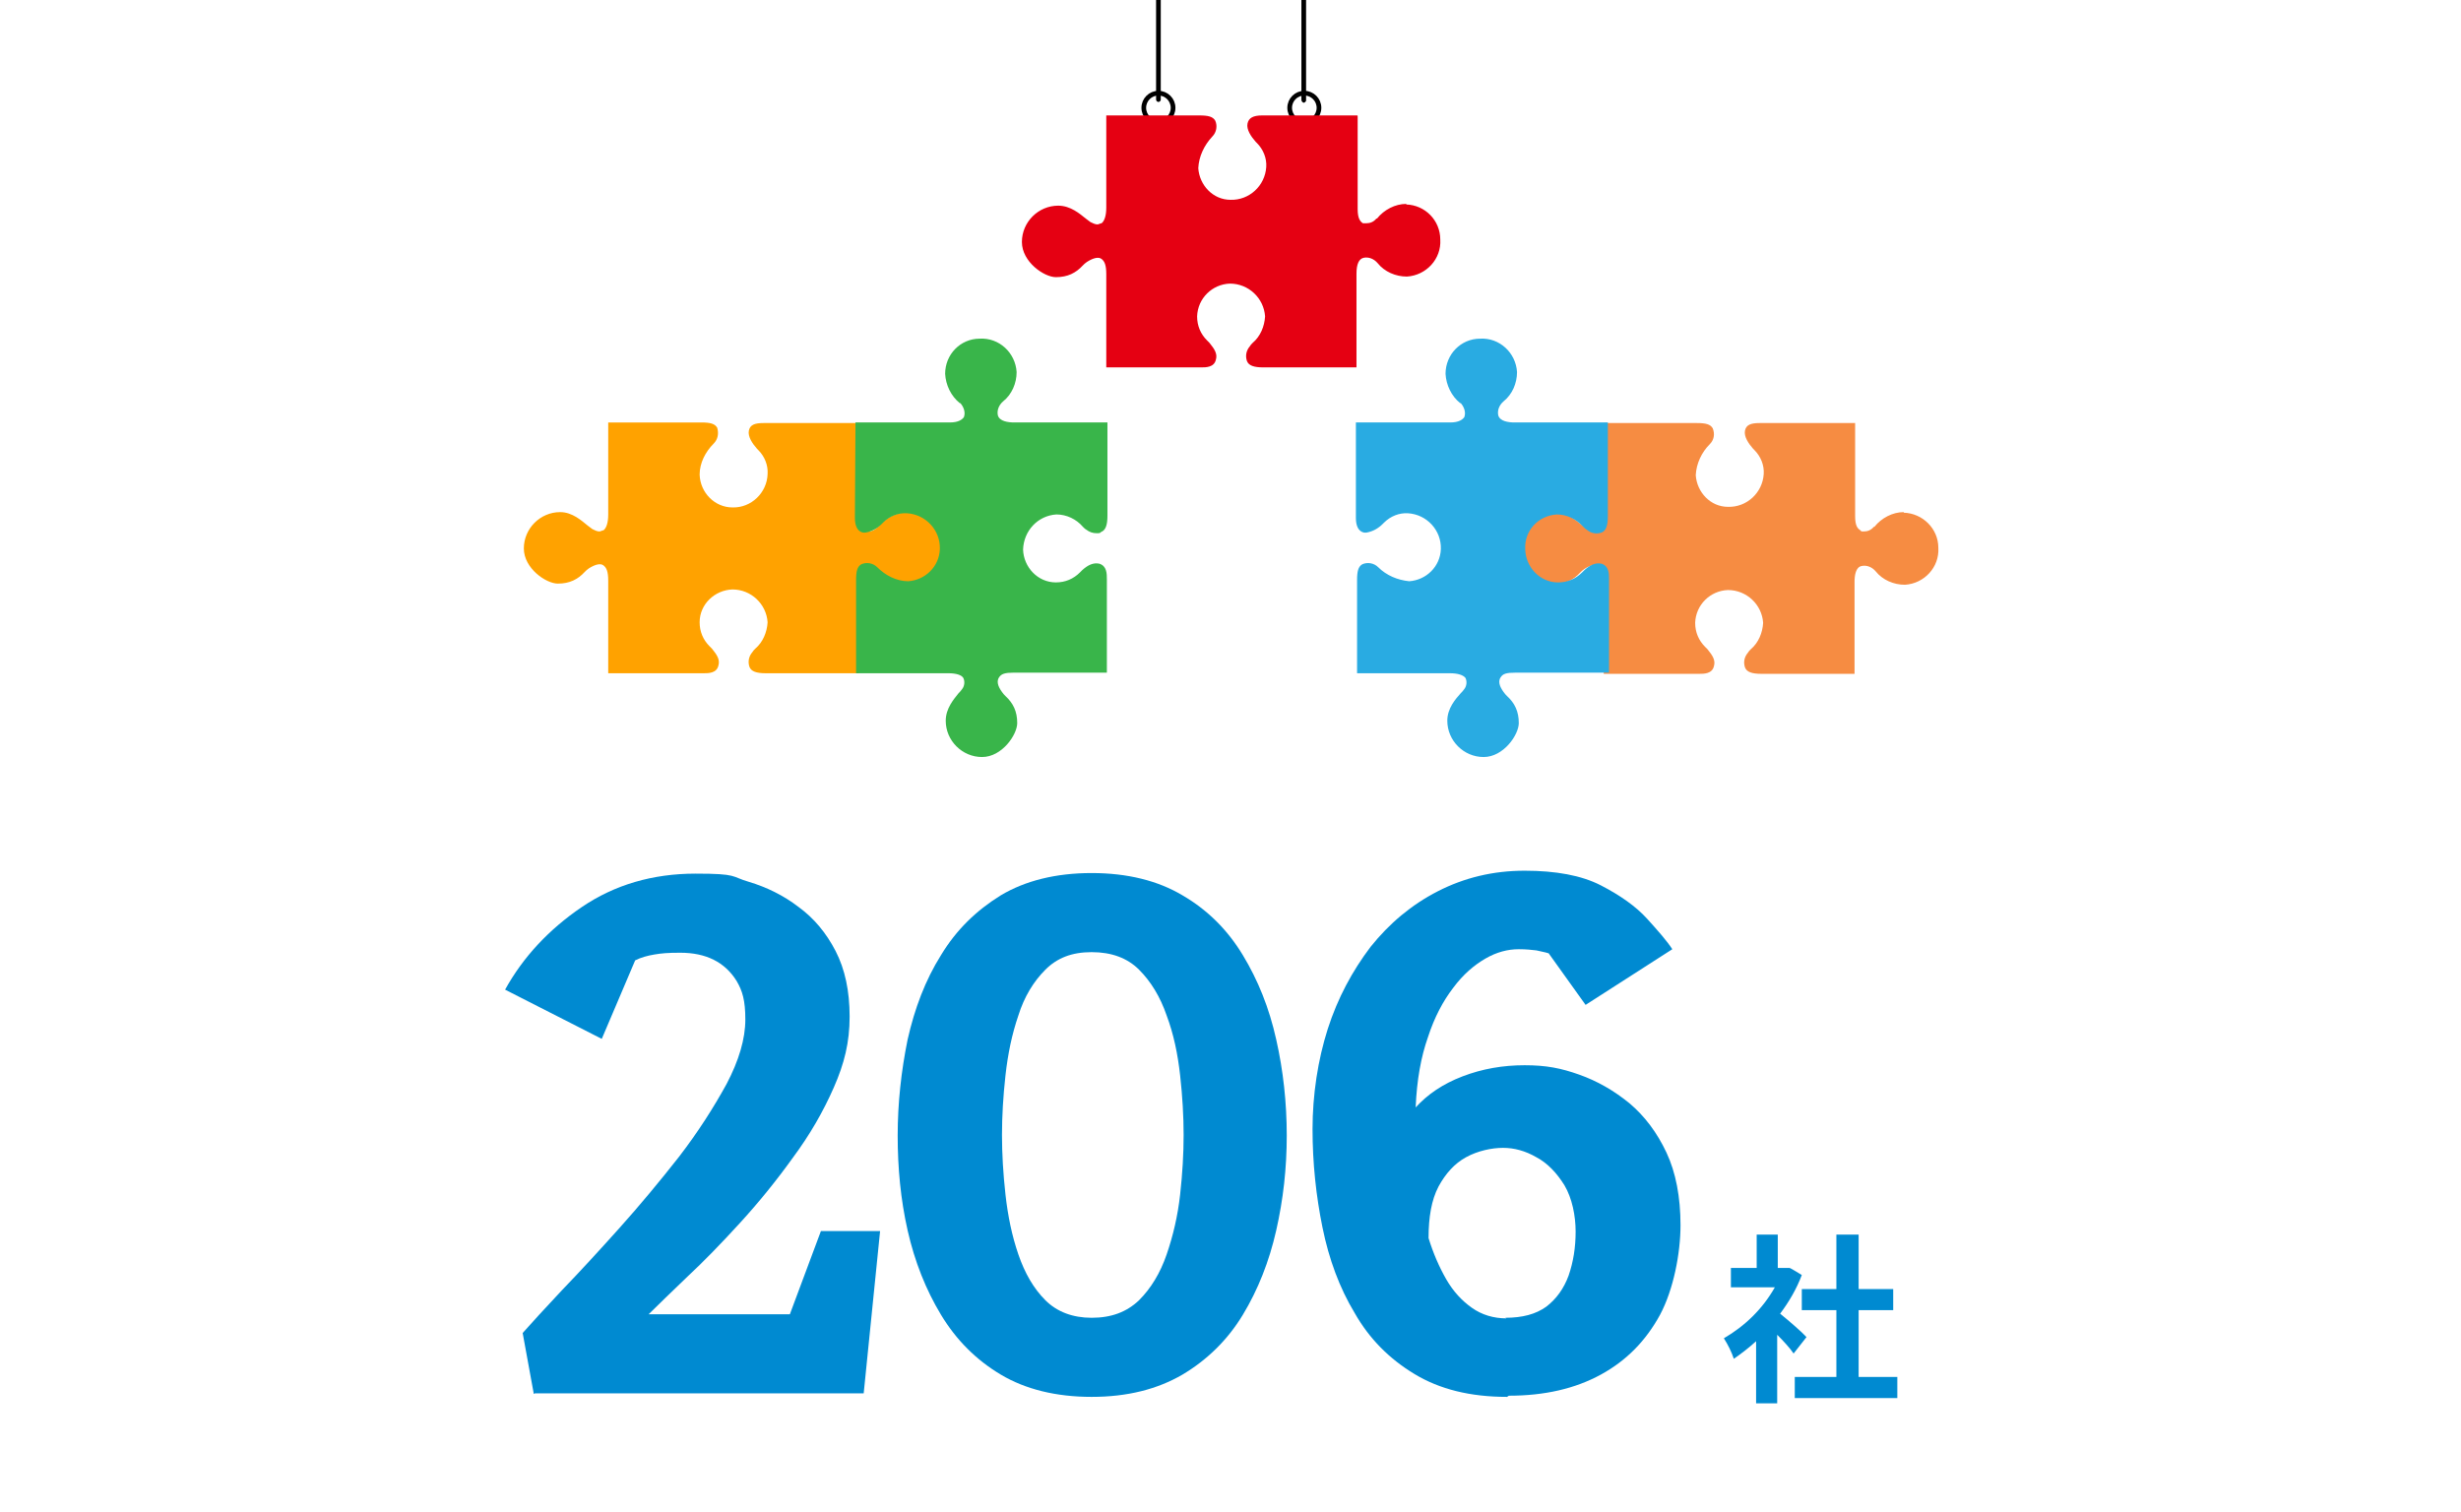
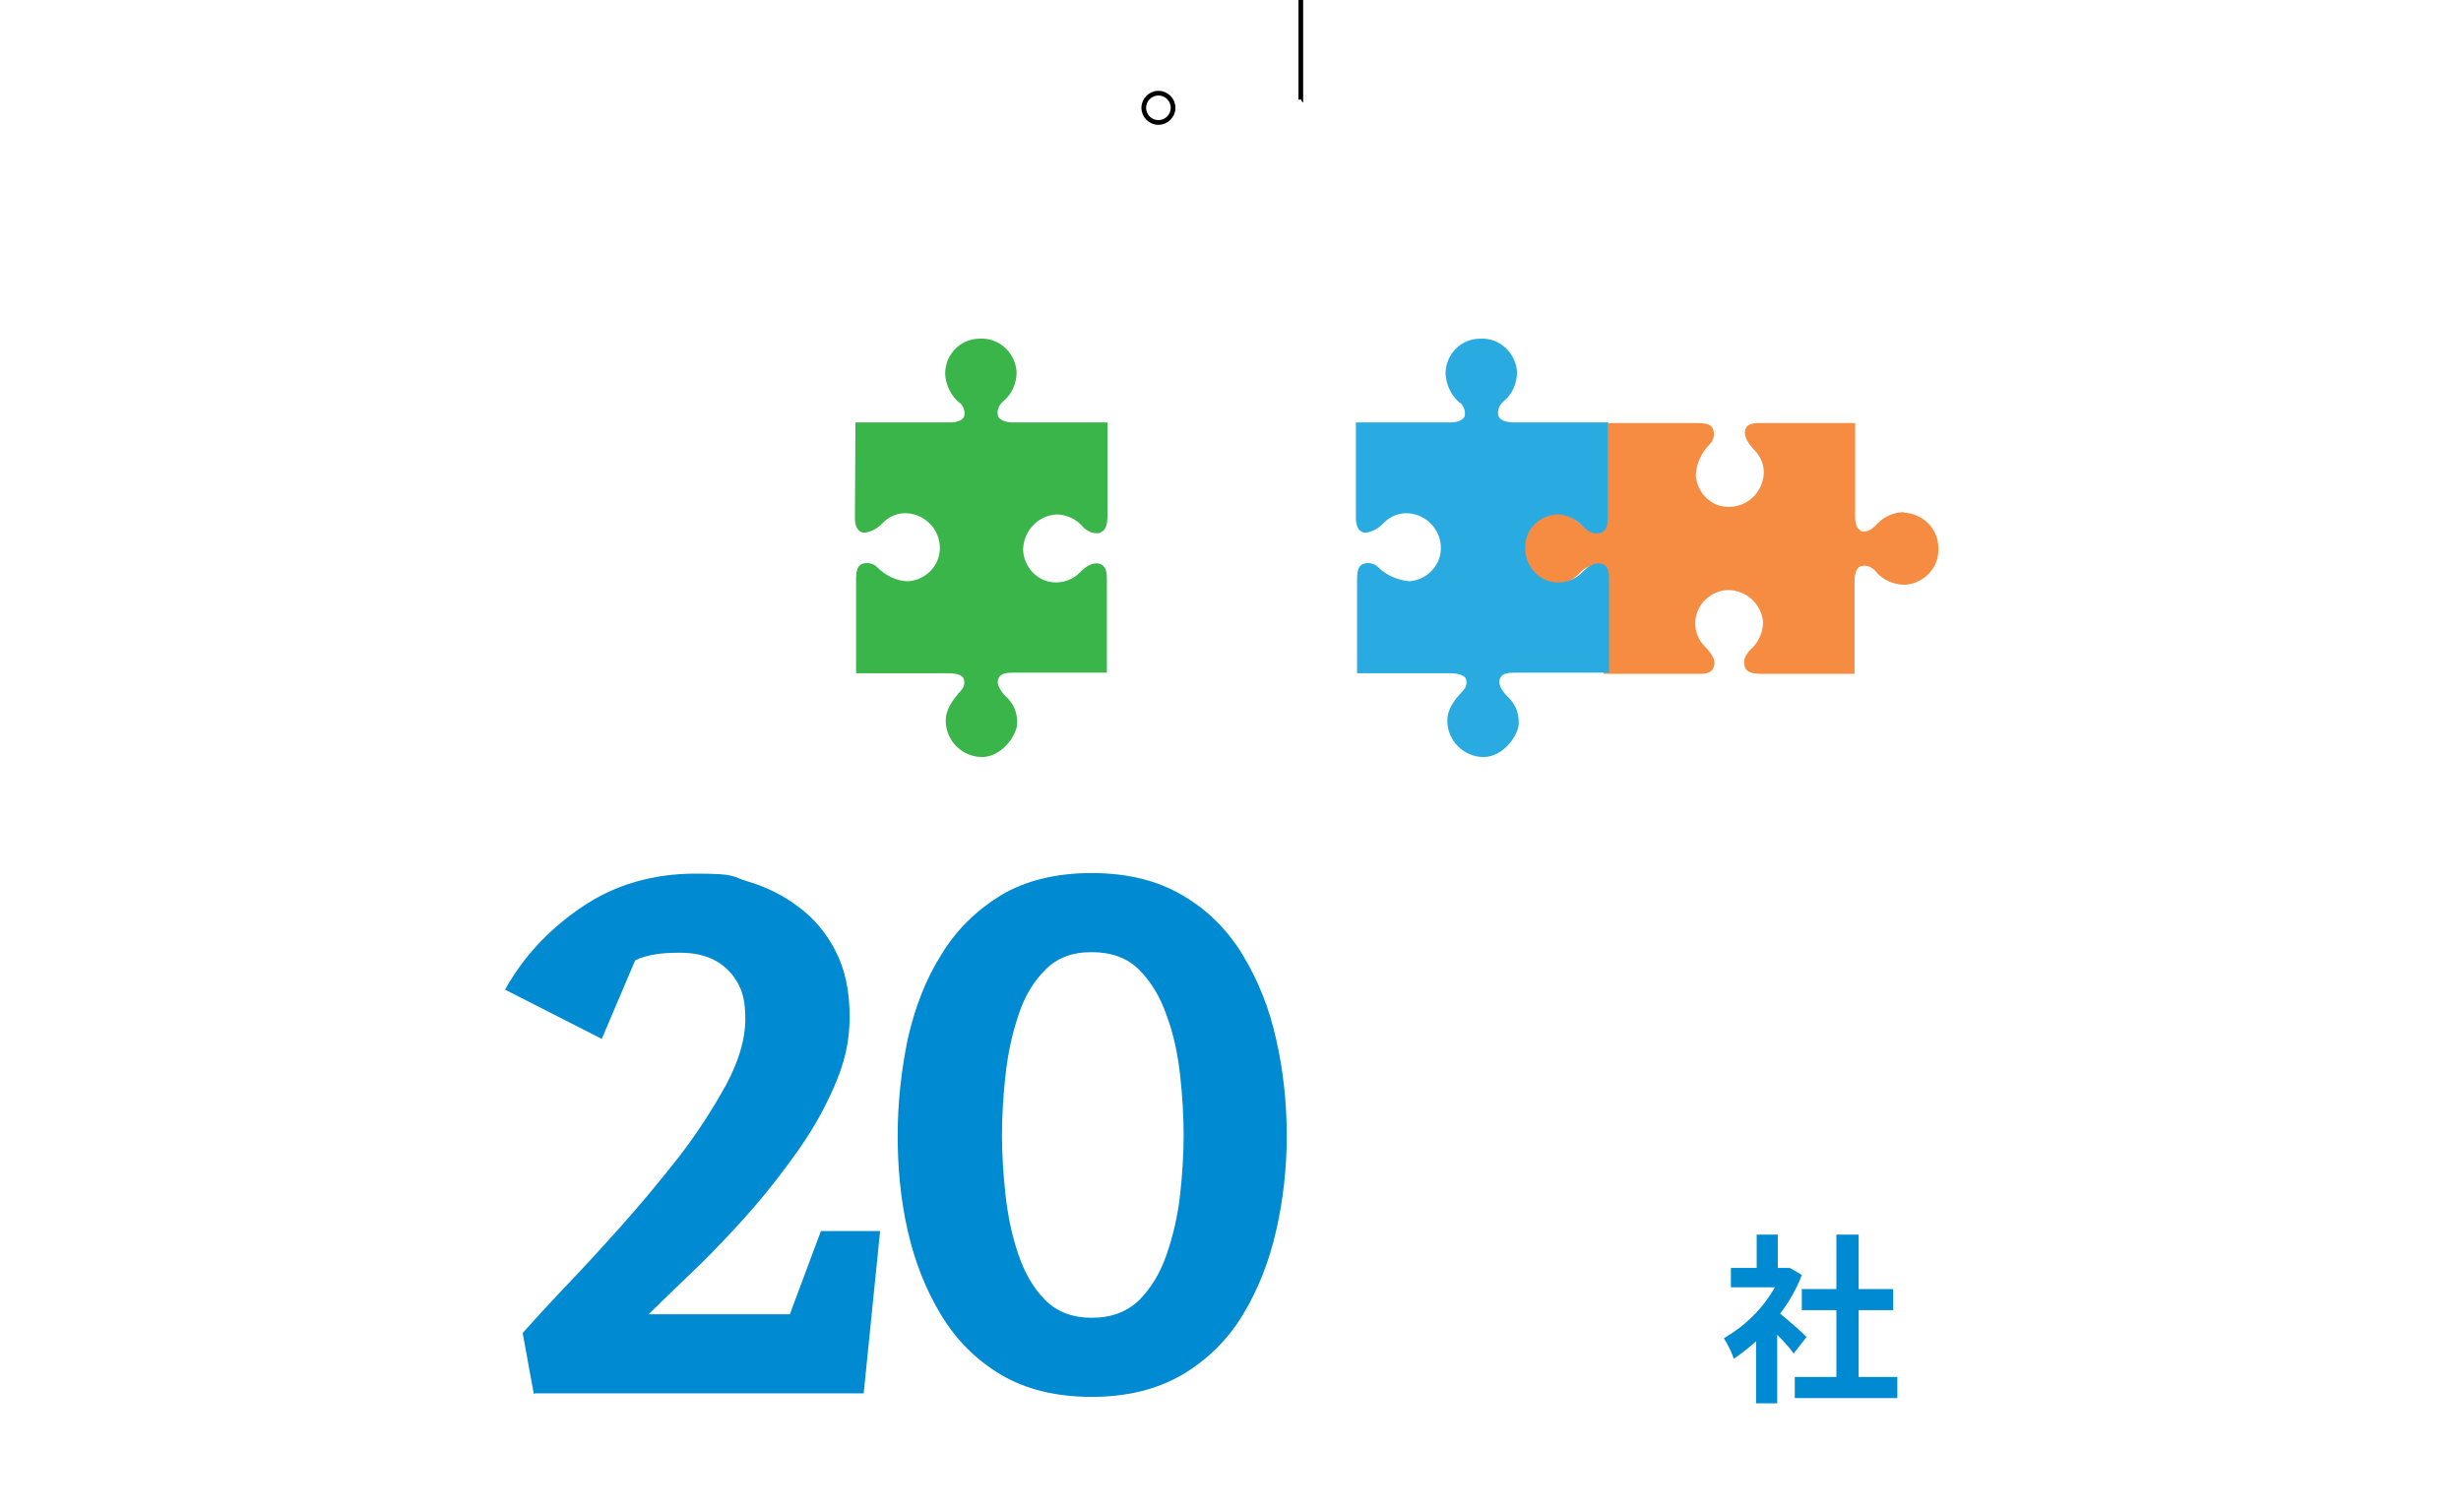
<svg xmlns="http://www.w3.org/2000/svg" id="_レイヤー_1" data-name="レイヤー 1" version="1.1" viewBox="0 0 420 258">
  <defs>
    <style>
      .cls-1 {
        fill: #008ad1;
      }

      .cls-1, .cls-2, .cls-3, .cls-4, .cls-5, .cls-6, .cls-7 {
        stroke-width: 0px;
      }

      .cls-2 {
        fill: #ffa200;
      }

      .cls-8 {
        fill: none;
        stroke: #000;
        stroke-width: .8px;
      }

      .cls-3 {
        fill: #39b54a;
      }

      .cls-4 {
        fill: #000;
      }

      .cls-5 {
        fill: #e50012;
      }

      .cls-6 {
        fill: #29abe2;
      }

      .cls-7 {
        fill: #f68c42;
      }
    </style>
  </defs>
  <path class="cls-1" d="M306.1,231c-.6-.9-1.7-2.1-2.8-3.2v11.7h-3.6v-10.6c-1.2,1.1-2.5,2.1-3.8,3-.4-1.2-1-2.4-1.7-3.5,3.6-2.1,6.6-5,8.7-8.7h-7.5v-3.3h4.4v-5.7h3.6v5.7h2c0-.1,2.1,1.2,2.1,1.2-.9,2.4-2.2,4.6-3.7,6.6,1.5,1.2,3.9,3.3,4.5,4l-2.2,2.8ZM323.8,235v3.6h-17.5v-3.6h7.1v-11.4h-5.9v-3.6h5.9v-9.3h3.8v9.3h5.9v3.6h-5.9v11.4h6.6Z" />
  <circle class="cls-8" cx="197.7" cy="18.4" r="2.5" />
-   <circle class="cls-8" cx="222.6" cy="18.4" r="2.5" />
-   <path class="cls-5" d="M240,34.8c-1.9,0-3.8,1-5,2.5h-.1c-.5.6-1.1.8-1.7.8s-.4,0-.6,0c-.5-.3-.9-.9-.9-2.4v-15.9h0c0-.1-.1-.1-.1-.1h-16.2c-1.5,0-2.3.4-2.5,1.4s.6,2.2,1.4,3.1l.2.2c1.1,1.1,1.7,2.6,1.6,4.1-.2,3.2-2.9,5.7-6.1,5.6-3,0-5.3-2.5-5.5-5.4.1-2,1-3.9,2.4-5.4h0c.7-.7.9-1.8.5-2.7-.4-.7-1.2-.9-2.7-.9h-15.9v15.7c0,1.4-.3,2.3-.8,2.7-.2,0-.5.2-.7.2-.4,0-.8-.2-1.2-.4-.3-.2-.5-.4-.8-.6-1-.8-2.6-2.2-4.7-2.2-3.4,0-6.2,2.8-6.2,6.2s3.8,6,5.8,6,3.4-.7,4.6-2c.2-.2.4-.4.7-.6,1.1-.7,2-.9,2.5-.5s.8,1,.8,2.6v15.9h16.2c.8,0,2.2,0,2.5-1.3.3-1-.2-1.8-1.1-2.9l-.4-.4c-1.1-1.1-1.7-2.5-1.7-4.1.1-3.1,2.6-5.5,5.6-5.6,3.2,0,5.8,2.5,6,5.6-.1,1.7-.8,3.4-2.1,4.5-.2.2-.4.4-.5.6-.6.7-.8,1.6-.5,2.5.3.8,1.2,1.1,2.8,1.1h15.9v-16c0-1.6.4-2.5,1.2-2.7.9-.2,1.8.2,2.4.9,1.2,1.5,3.1,2.3,5,2.3,3.3-.2,5.9-3,5.7-6.3h0c0-3.3-2.6-5.9-5.8-6Z" />
-   <path class="cls-2" d="M154.9,87.4c-1.9,0-3.8,1-5,2.5h-.1c-.5.6-1.1.8-1.7.8s-.4,0-.6-.2c-.5-.3-.9-.8-.9-2.4v-15.9h0c0,0-.1,0-.1,0h-16.2c-1.5,0-2.3.3-2.5,1.3s.6,2.2,1.4,3.1l.2.2c1.1,1.1,1.7,2.6,1.6,4.1-.1,3.2-2.8,5.8-6,5.7-3,0-5.5-2.5-5.6-5.6,0-2,1-3.9,2.4-5.3h0c.7-.7.9-1.7.6-2.7-.4-.7-1.2-.9-2.7-.9h-15.9v15.7c0,1.4-.3,2.3-.8,2.7-.2,0-.5.2-.7.2-.4,0-.8-.2-1.2-.4-.3-.2-.5-.4-.8-.6-1-.8-2.6-2.3-4.7-2.3-3.4,0-6.2,2.8-6.2,6.2s3.8,6,5.8,6,3.4-.7,4.6-2c.2-.2.4-.4.7-.6,1.1-.7,2-.9,2.5-.5s.8,1,.8,2.6v15.8h16.3c.8,0,2.2,0,2.5-1.3.3-1-.2-1.8-1.1-2.9l-.4-.4c-1.1-1.1-1.7-2.5-1.7-4.1,0-3.1,2.6-5.5,5.6-5.6,3.2,0,5.8,2.5,6,5.6-.1,1.7-.8,3.4-2.1,4.5-.2.2-.4.4-.5.6-.6.7-.8,1.6-.5,2.5.3.8,1.2,1.1,2.8,1.1h15.9v-15.6c0-1.1.2-2.5,1.2-2.7.9-.2,1.8.2,2.4.9,1.2,1.5,3.1,2.3,5,2.3,3.3-.2,5.9-3,5.7-6.3h0c0-3.3-2.8-5.9-6-6Z" />
  <path class="cls-7" d="M324.9,87.4c-1.9,0-3.8,1-5,2.5h-.1c-.5.6-1.1.8-1.7.8s-.4,0-.6-.2c-.5-.3-.9-.8-.9-2.4v-15.9h0c0,0-.1,0-.1,0h-16.2c-1.5,0-2.3.3-2.5,1.3s.6,2.2,1.4,3.1l.2.2c1.1,1.1,1.7,2.6,1.6,4.1-.2,3.2-2.9,5.7-6.1,5.6-3,0-5.3-2.5-5.5-5.4.1-2,1-3.9,2.4-5.3h0c.7-.7.9-1.7.5-2.7-.4-.7-1.2-.9-2.7-.9h-15.9v15.7c0,1.4-.3,2.3-.8,2.7-.2,0-.5.2-.7.2-.4,0-.8-.2-1.2-.4-.3-.2-.5-.4-.8-.6-1-.8-2.6-2.3-4.7-2.3-3.4,0-6.2,2.8-6.2,6.2s3.8,6,5.8,6,3.4-.7,4.6-2c.2-.2.4-.4.7-.6,1.1-.7,2-.9,2.5-.5.6.4.8,1,.8,2.6v15.8h16.3c.8,0,2.2,0,2.5-1.3.3-1-.2-1.8-1.1-2.9l-.4-.4c-1.1-1.1-1.7-2.5-1.7-4.1.1-3.1,2.6-5.5,5.6-5.6,3.2,0,5.8,2.5,6,5.6-.1,1.7-.8,3.4-2.1,4.5-.2.2-.4.4-.5.6-.6.7-.8,1.6-.5,2.5.3.8,1.2,1.1,2.8,1.1h15.9v-15.7c0-1.1.2-2.5,1.2-2.7.9-.2,1.8.2,2.4.9,1.2,1.5,3.1,2.3,5,2.3,3.3-.2,5.9-3,5.7-6.3h0c0-3.3-2.7-5.9-5.9-6Z" />
  <path class="cls-3" d="M180.3,87.8c1.7,0,3.4.8,4.5,2.1.2.2.4.4.6.5.5.4,1.1.6,1.7.6s.6,0,.8-.2c.8-.3,1.1-1.2,1.1-2.8v-15.9h-15.9c-1.1,0-2.5-.2-2.8-1.2-.2-.9.2-1.8.9-2.4,1.5-1.2,2.3-3.1,2.3-5-.2-3.3-3-5.9-6.3-5.7h0c-3.3,0-5.9,2.7-5.9,6,.1,1.9,1,3.8,2.5,5h.1c.6.7.9,1.6.6,2.4-.3.4-.9.9-2.4.9h-16.1c0,.3-.1,15-.1,16.3s.4,2.3,1.4,2.5h.4c1.1-.2,2-.7,2.8-1.5l.2-.2c1.1-1.1,2.6-1.7,4.1-1.6,3.2.2,5.7,2.9,5.6,6.1-.1,3-2.5,5.3-5.4,5.5-2,0-3.9-1-5.3-2.4h0c-.7-.7-1.8-.9-2.7-.5-.7.4-.9,1.2-.9,2.7v15.9h15.7c1.4,0,2.3.3,2.6.8.3.6.2,1.4-.2,1.9-.2.3-.4.5-.6.7-.8,1-2.2,2.6-2.2,4.7,0,3.4,2.8,6.2,6.2,6.2s6-3.8,6-5.8-.7-3.4-2-4.6c-.2-.2-.4-.4-.6-.7-.8-1.1-.9-1.9-.5-2.5s1-.8,2.5-.8h15.9v-15.9c0-1,0-2.3-1.3-2.7-1-.2-1.9.2-2.9,1.1l-.4.4c-1.1,1.1-2.5,1.7-4.1,1.7-3.1,0-5.5-2.6-5.6-5.6.1-3.2,2.5-5.8,5.7-6Z" />
  <path class="cls-6" d="M265.7,87.8c1.7,0,3.3.8,4.5,2.1.2.2.4.4.6.5.7.6,1.6.8,2.5.5.8-.3,1.1-1.2,1.1-2.8v-16h-15.9c-1.1,0-2.5-.2-2.8-1.2-.2-.9.2-1.8.9-2.4,1.5-1.2,2.3-3.1,2.3-5-.2-3.3-3-5.9-6.3-5.7h0c-3.3,0-5.9,2.7-5.9,6,.1,1.9,1,3.8,2.5,5h.1c.6.7.9,1.6.6,2.4-.3.4-.9.9-2.4.9h-16.1v16.3c0,1.3.4,2.3,1.4,2.5h.4c1.1-.2,2-.7,2.8-1.5l.2-.2c1.1-1.1,2.6-1.7,4.1-1.6,3.2.2,5.7,2.9,5.6,6.1-.1,3-2.5,5.3-5.4,5.5-2-.2-3.9-1-5.3-2.4h0c-.7-.7-1.8-.9-2.7-.5-.7.4-.9,1.2-.9,2.7v15.9h15.8c1.4,0,2.3.3,2.7.8.3.6.2,1.4-.2,1.9-.2.3-.4.5-.6.7-.9,1-2.3,2.6-2.3,4.7,0,3.4,2.8,6.2,6.2,6.2s6-3.8,6-5.8-.7-3.4-2-4.6c-.2-.2-.4-.4-.6-.7-.8-1.1-.9-1.9-.5-2.5s.9-.8,2.6-.8h15.9v-15.9c0-1,0-2.3-1.3-2.7-1-.2-1.9.2-2.9,1.1l-.4.4c-1.1,1.1-2.5,1.7-4.1,1.7-3.1,0-5.5-2.6-5.6-5.6-.2-3.2,2.2-5.8,5.4-6Z" />
-   <path class="cls-4" d="M197.3,17c0,.2.2.4.4.4h0c.2,0,.4-.2.4-.4h0V0h-.8v17h0Z" />
-   <path class="cls-4" d="M222.1,17c0,.2.1.4.3.5s.4-.1.5-.3h0V0h-.8v17Z" />
+   <path class="cls-4" d="M222.1,17c0,.2.1.4.3.5h0V0h-.8v17Z" />
  <g>
    <path class="cls-1" d="M91.1,237.9l-1.9-10.4c1.5-1.7,3.7-4.1,6.7-7.3,3-3.1,6.3-6.7,9.8-10.6,3.5-3.9,6.9-8,10.2-12.2,3.3-4.3,5.9-8.4,8.1-12.4,2.1-4,3.2-7.7,3.2-11s-.5-4.9-1.5-6.6c-1-1.6-2.3-2.8-3.9-3.6-1.6-.8-3.5-1.2-5.7-1.2s-3.2.1-4.4.3c-1.2.2-2.3.5-3.3,1l-5.7,13.4-16.5-8.4c3.1-5.6,7.5-10.3,13.1-14.1,5.6-3.8,12.1-5.7,19.4-5.7s6,.5,9.1,1.4c3,.9,5.9,2.3,8.5,4.3,2.6,1.9,4.7,4.4,6.3,7.5,1.6,3.1,2.4,6.8,2.4,11.2s-.9,8-2.7,12.1c-1.8,4.1-4.1,8.1-7,12-2.8,3.9-5.8,7.6-9,11.1-3.2,3.5-6.2,6.6-9,9.2-2.8,2.7-5,4.8-6.6,6.4h24.1l5.3-14.2h10.1l-2.8,27.7h-56.1Z" />
    <path class="cls-1" d="M186.3,238.4c-6.1,0-11.3-1.3-15.5-3.8-4.2-2.5-7.6-5.9-10.2-10.2-2.6-4.3-4.5-9.1-5.7-14.4-1.2-5.3-1.7-10.7-1.7-16.2s.6-11,1.7-16.4c1.2-5.3,3-10.1,5.7-14.4,2.6-4.3,6-7.6,10.2-10.2,4.2-2.5,9.4-3.8,15.5-3.8s11.3,1.3,15.5,3.8c4.3,2.5,7.7,5.9,10.3,10.2,2.6,4.3,4.5,9,5.7,14.4,1.2,5.3,1.8,10.8,1.8,16.4s-.6,10.9-1.8,16.2c-1.2,5.3-3.1,10.1-5.7,14.4-2.6,4.3-6.1,7.7-10.3,10.2-4.3,2.5-9.4,3.8-15.5,3.8ZM186.3,224.9c3.4,0,6-1,8.1-3,2-2,3.6-4.6,4.7-7.8,1.1-3.2,1.9-6.6,2.3-10.2.4-3.6.6-7,.6-10.2s-.2-6.6-.6-10.2c-.4-3.6-1.1-7-2.3-10.2-1.1-3.2-2.7-5.8-4.7-7.8-2-2-4.7-3-8.1-3s-5.9,1-7.9,3-3.6,4.6-4.6,7.8c-1.1,3.2-1.8,6.6-2.2,10.2-.4,3.6-.6,7-.6,10.2s.2,6.6.6,10.2c.4,3.6,1.1,7,2.2,10.2,1.1,3.2,2.6,5.8,4.6,7.8,2,2,4.7,3,7.9,3Z" />
-     <path class="cls-1" d="M257.2,238.4c-6.3,0-11.5-1.3-15.8-3.9-4.3-2.6-7.7-6-10.2-10.4-2.6-4.3-4.4-9.2-5.5-14.6-1.1-5.4-1.7-11-1.7-16.8s.9-11.8,2.6-17.1c1.7-5.3,4.2-9.9,7.3-14,3.2-4,7-7.2,11.5-9.5,4.5-2.3,9.4-3.5,14.8-3.5,5.3,0,9.7.8,13,2.5,3.3,1.7,6,3.6,7.9,5.7,1.9,2.1,3.4,3.8,4.3,5.2l-14.8,9.5-6.3-8.8c-.6-.2-1.3-.3-2.1-.5-.8-.1-1.8-.2-3-.2-1.9,0-3.8.5-5.7,1.6-1.9,1.1-3.8,2.7-5.5,5-1.7,2.2-3.2,5-4.3,8.4-1.2,3.4-1.9,7.3-2.1,12,2-2.2,4.6-4,8-5.3,3.4-1.3,6.9-1.9,10.6-1.9s6.2.5,9.3,1.6c3.1,1.1,5.9,2.7,8.6,4.9,2.6,2.2,4.7,5,6.3,8.4,1.6,3.4,2.4,7.6,2.4,12.4s-1.2,11-3.5,15.3c-2.4,4.4-5.7,7.8-10.1,10.2-4.4,2.4-9.6,3.6-15.7,3.6ZM256.9,224.9c2.9,0,5.2-.6,7-1.9,1.7-1.3,3-3.1,3.8-5.3.8-2.3,1.2-4.8,1.2-7.5s-.6-5.7-1.9-7.9c-1.3-2.1-2.9-3.8-4.8-4.8-1.9-1.1-3.8-1.6-5.7-1.6s-4.3.5-6.3,1.6c-2,1.1-3.5,2.8-4.7,5-1.2,2.3-1.7,5.2-1.7,8.8.8,2.6,1.8,4.9,3,7,1.2,2.1,2.7,3.7,4.4,4.9,1.7,1.2,3.7,1.8,5.9,1.8Z" />
  </g>
</svg>